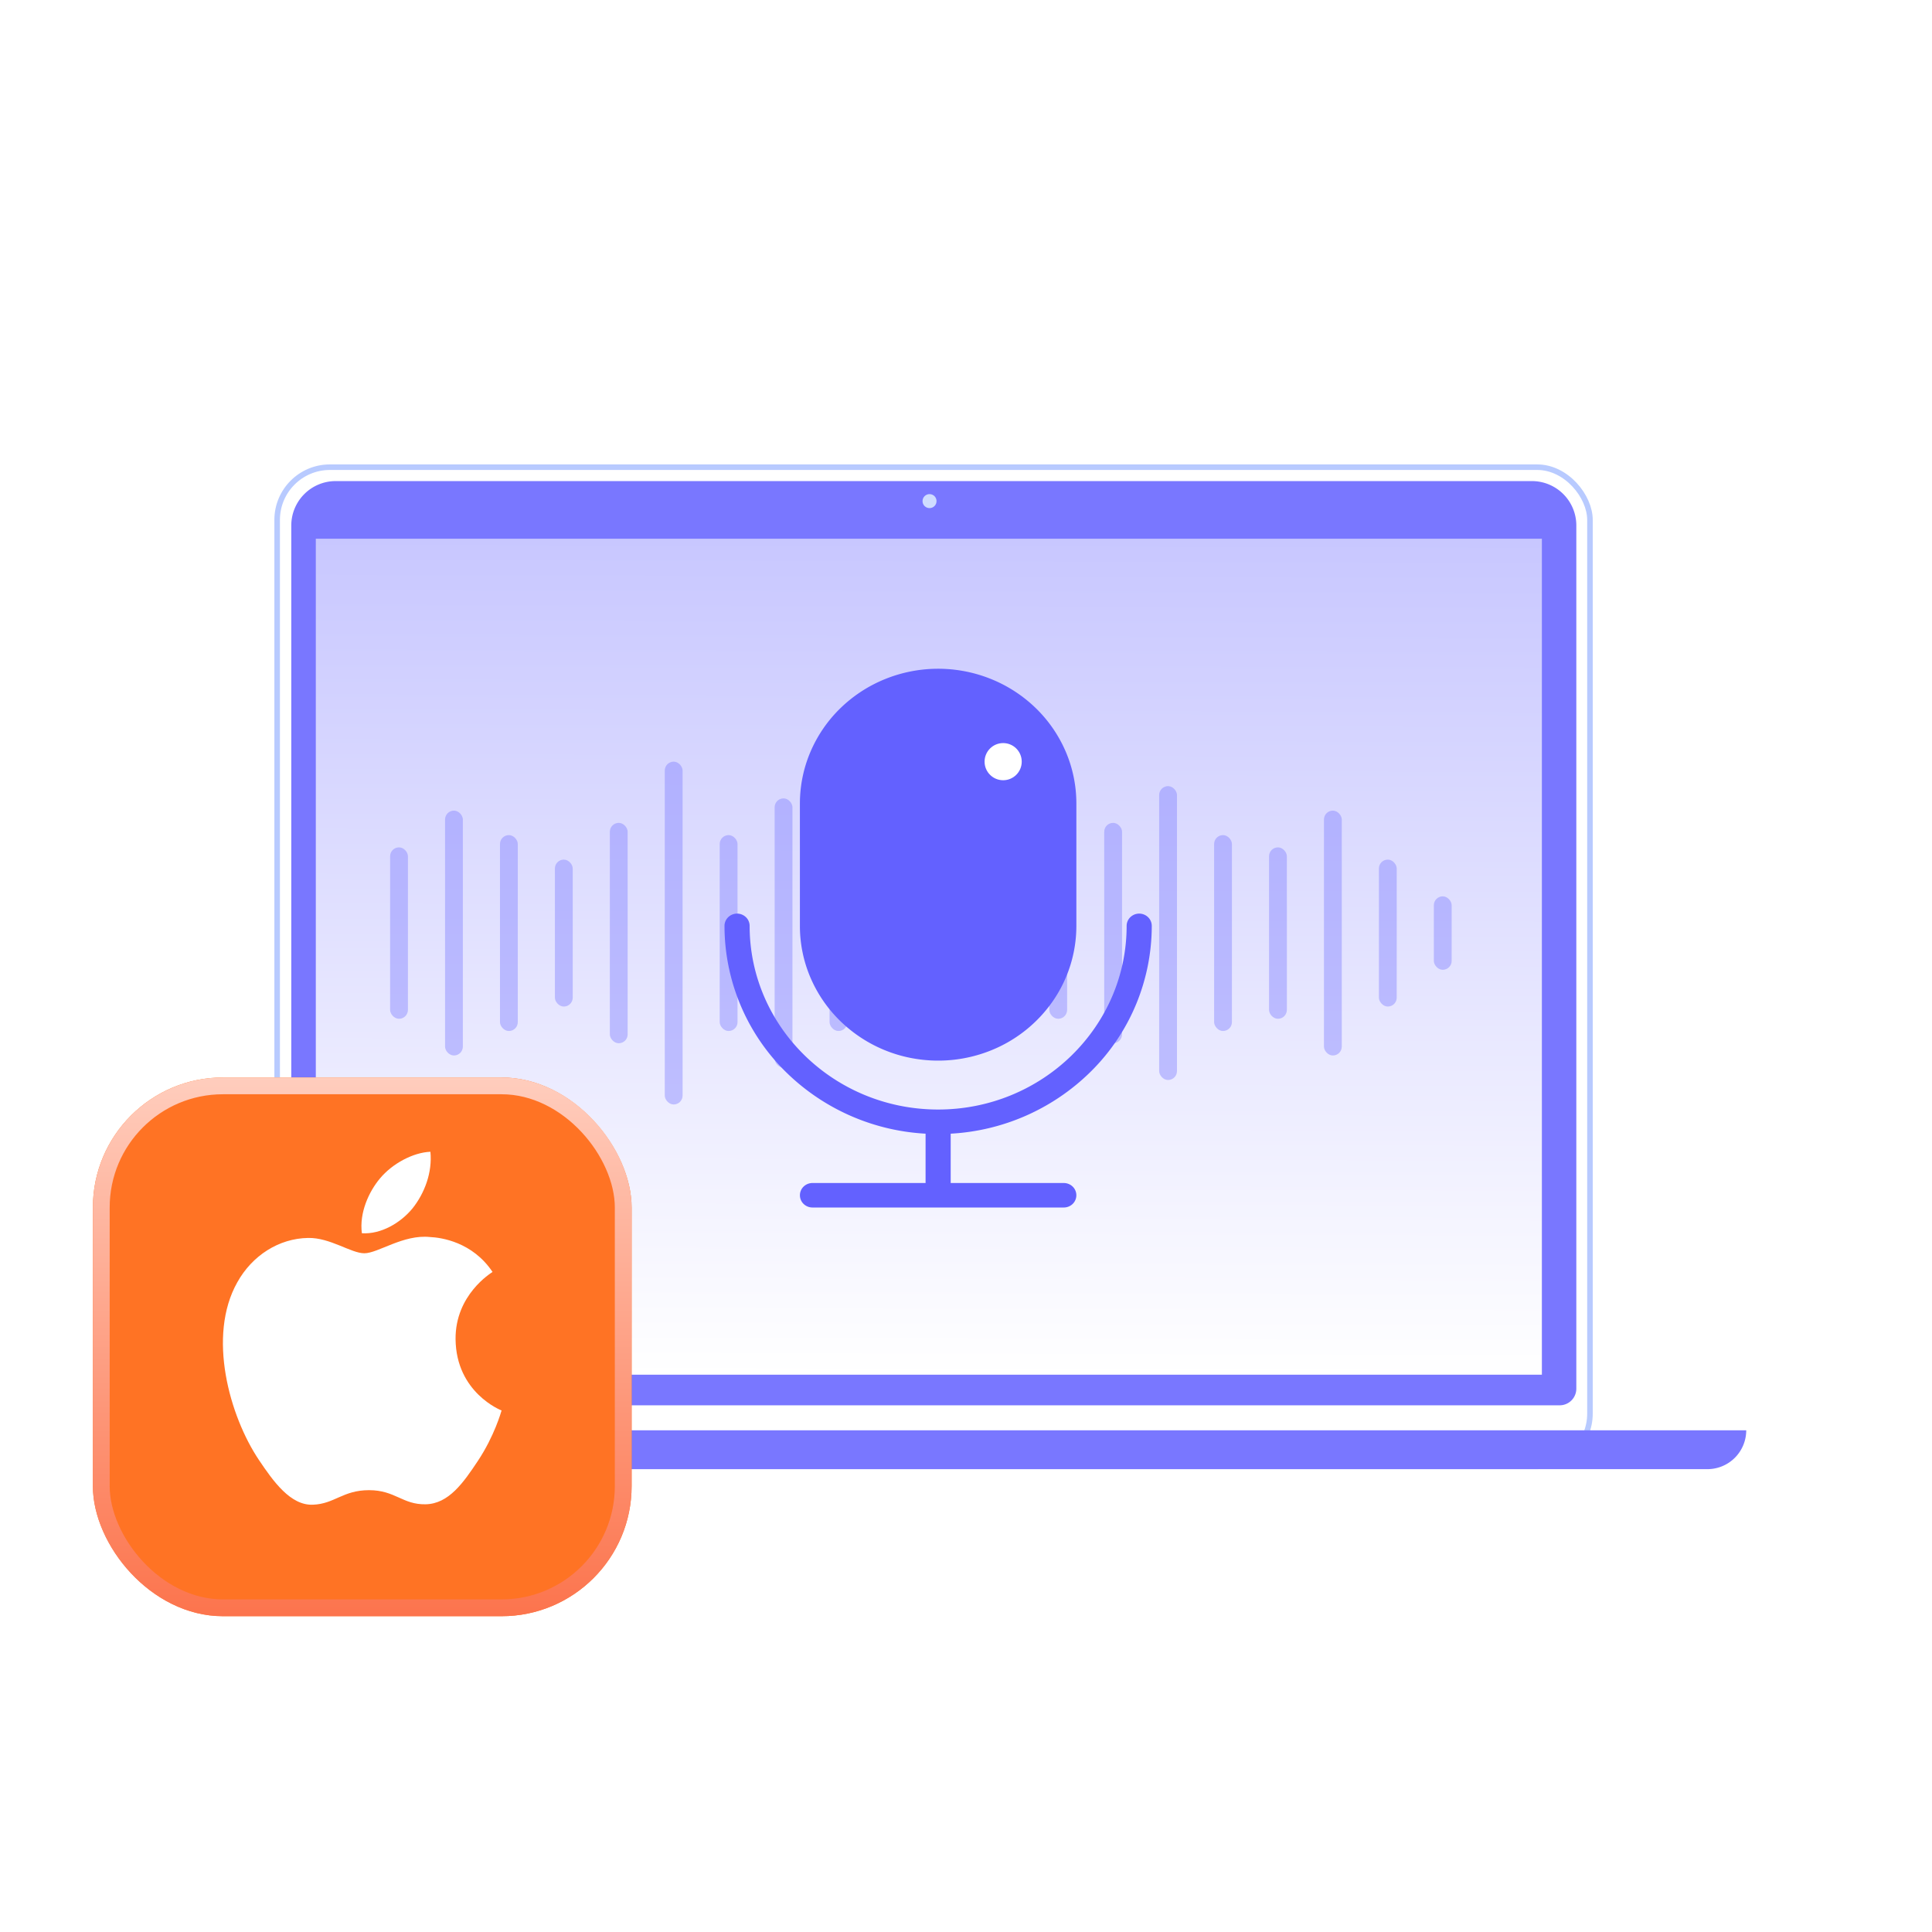
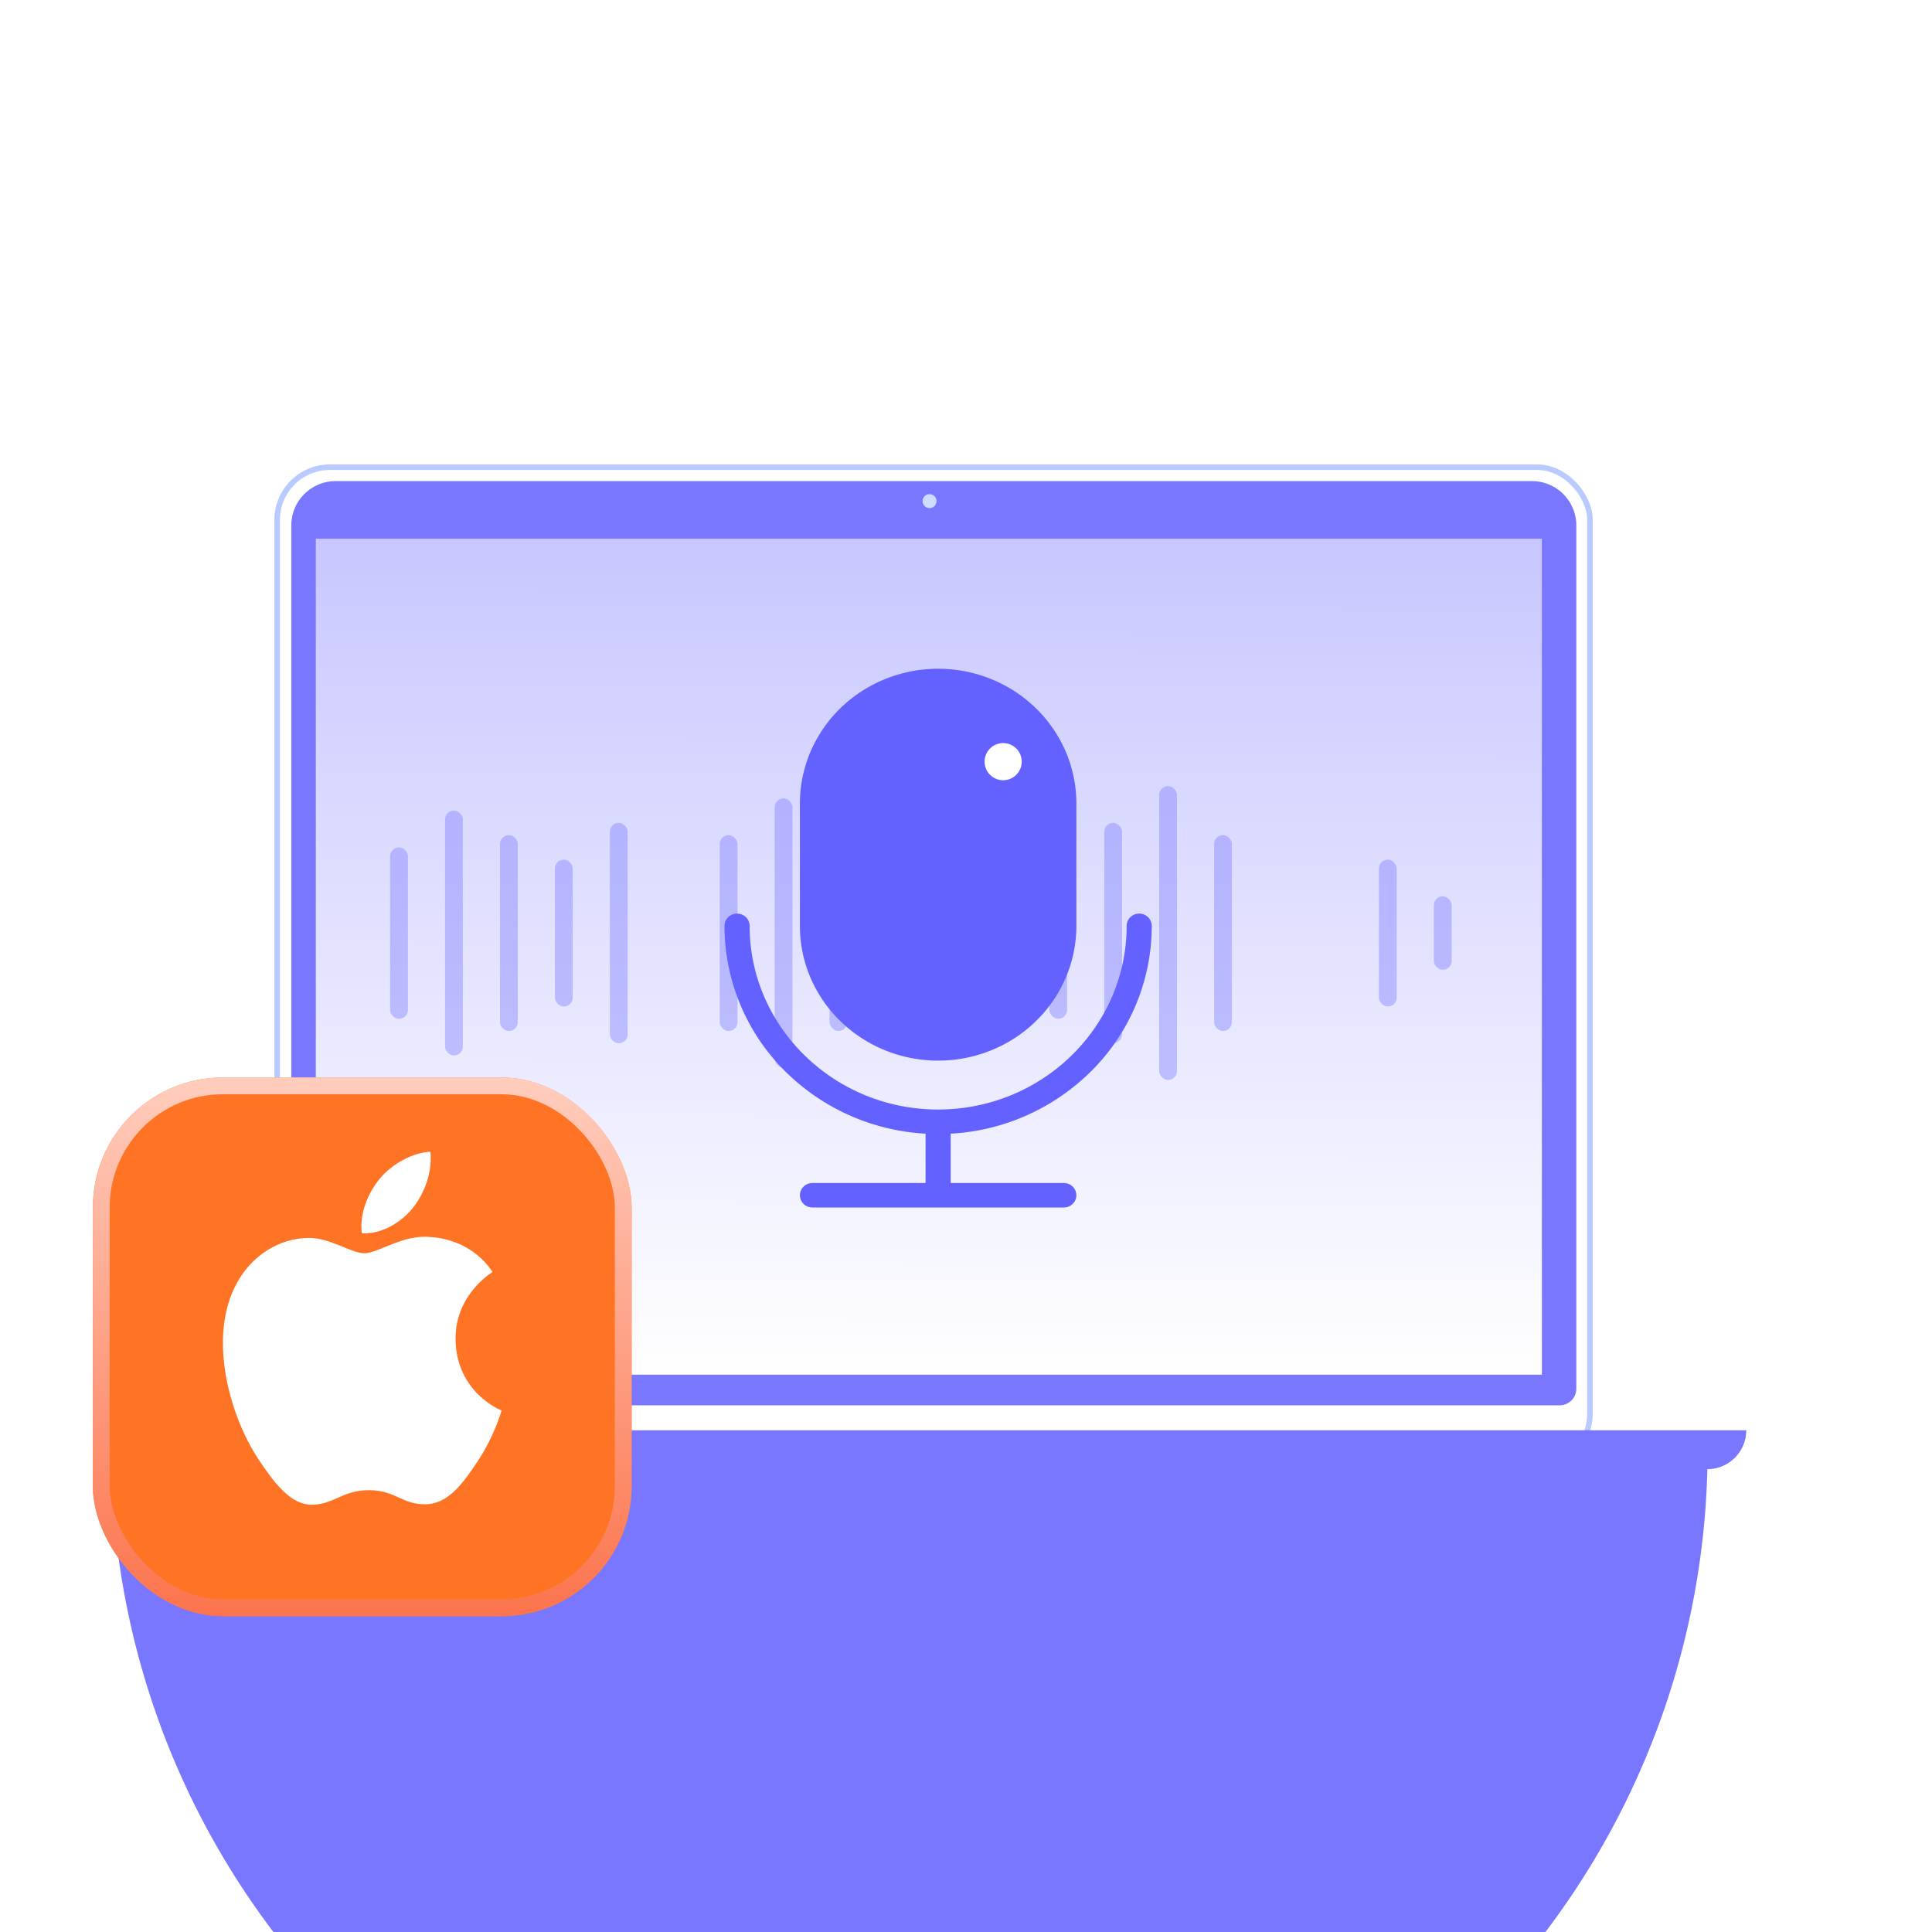
<svg xmlns="http://www.w3.org/2000/svg" width="104" height="104" fill="none">
  <rect width="70.669" height="53.786" x="14.919" y="25.149" fill="#fff" stroke="#B8CAFF" stroke-width=".299" rx="2.839" />
-   <path fill="#7977FF" d="M15.68 28.287a2.39 2.39 0 0 1 2.39-2.39h64.394a2.39 2.39 0 0 1 2.39 2.39v46.465a.897.897 0 0 1-.896.896H16.576a.896.896 0 0 1-.896-.896V28.287ZM6 76.993h88a2.092 2.092 0 0 1-2.092 2.092H8.092A2.092 2.092 0 0 1 6 76.993Z" />
+   <path fill="#7977FF" d="M15.68 28.287a2.39 2.39 0 0 1 2.39-2.39h64.394a2.39 2.39 0 0 1 2.39 2.39v46.465a.897.897 0 0 1-.896.896H16.576a.896.896 0 0 1-.896-.896V28.287ZM6 76.993h88a2.092 2.092 0 0 1-2.092 2.092A2.092 2.092 0 0 1 6 76.993Z" />
  <circle cx="50.037" cy="26.975" r=".377" fill="#CFDCFF" />
  <path fill="url(#a)" d="M17 29h66v45H17z" />
  <g fill="#7977FF" opacity=".4">
    <rect width=".959" height="9.227" x="21" y="45.614" rx=".479" />
    <rect width=".959" height="13.181" x="23.957" y="43.636" rx=".479" />
    <rect width=".959" height="10.545" x="26.914" y="44.954" rx=".479" />
    <rect width=".959" height="7.909" x="29.871" y="46.273" rx=".479" />
    <rect width=".959" height="11.863" x="32.828" y="44.295" rx=".479" />
-     <rect width=".959" height="18.454" x="35.785" y="41" rx=".479" />
    <rect width=".959" height="10.545" x="38.742" y="44.954" rx=".479" />
    <rect width=".959" height="14.499" x="41.699" y="42.977" rx=".479" />
    <rect width=".959" height="10.545" x="44.656" y="44.954" rx=".479" />
    <rect width=".959" height="3.954" x="47.613" y="48.25" rx=".479" />
    <rect width=".959" height="13.181" x="50.57" y="43.636" rx=".479" />
    <rect width=".959" height="7.909" x="53.527" y="46.273" rx=".479" />
    <rect width=".959" height="9.227" x="56.484" y="45.614" rx=".479" />
    <rect width=".959" height="11.863" x="59.441" y="44.295" rx=".479" />
    <rect width=".959" height="15.818" x="62.398" y="42.318" rx=".479" />
    <rect width=".959" height="10.545" x="65.356" y="44.954" rx=".479" />
-     <rect width=".959" height="9.227" x="68.313" y="45.614" rx=".479" />
-     <rect width=".959" height="13.181" x="71.269" y="43.636" rx=".479" />
    <rect width=".959" height="7.909" x="74.227" y="46.273" rx=".479" />
    <rect width=".959" height="3.954" x="77.184" y="48.25" rx=".479" />
  </g>
  <g filter="url(#b)">
    <path fill="#6361FF" d="M62 49.841a11.04 11.04 0 0 1-3.13 7.689 11.62 11.62 0 0 1-7.694 3.496v2.656h6.089c.18 0 .351.07.478.193a.65.65 0 0 1 0 .932.685.685 0 0 1-.478.193h-13.53a.685.685 0 0 1-.478-.193.65.65 0 0 1 0-.932.686.686 0 0 1 .478-.193h6.089v-2.656a11.62 11.62 0 0 1-7.694-3.496A11.04 11.04 0 0 1 39 49.84c0-.175.071-.342.198-.466a.686.686 0 0 1 .957 0 .65.65 0 0 1 .198.466c0 5.451 4.552 9.886 10.147 9.886 5.595 0 10.147-4.435 10.147-9.886a.65.65 0 0 1 .198-.466.686.686 0 0 1 .957 0 .651.651 0 0 1 .198.466Zm-16.762 5.127a7.502 7.502 0 0 0 3.81 1.986c1.444.28 2.94.137 4.3-.412a7.4 7.4 0 0 0 3.34-2.671 7.116 7.116 0 0 0 1.253-4.03v-6.59a7.09 7.09 0 0 0-.566-2.775 7.24 7.24 0 0 0-1.613-2.352 7.457 7.457 0 0 0-2.414-1.572 7.611 7.611 0 0 0-5.696 0 7.457 7.457 0 0 0-2.414 1.572 7.24 7.24 0 0 0-1.613 2.352 7.09 7.09 0 0 0-.566 2.774v6.591c-.001.952.19 1.895.565 2.775a7.22 7.22 0 0 0 1.614 2.352Z" />
  </g>
  <circle cx="54" cy="41" r="1" fill="#fff" />
  <g filter="url(#c)">
    <rect width="29" height="29" x="5" y="58" fill="#FF7324" rx="7" />
  </g>
  <rect width="28.096" height="28.096" x="5.452" y="58.452" stroke="url(#d)" stroke-width=".904" rx="6.548" />
  <path fill="#fff" d="M27 75.926c-.023.073-.385 1.374-1.274 2.712-.769 1.154-1.564 2.318-2.82 2.338-1.236.023-1.631-.76-3.042-.76-1.409 0-1.852.74-3.02.783-1.206.05-2.135-1.261-2.907-2.41-1.578-2.353-2.793-6.668-1.164-9.56.802-1.446 2.243-2.366 3.813-2.39 1.182-.024 2.308.825 3.026.825.738 0 2.1-1.027 3.535-.874.601.027 2.283.26 3.367 1.88-.085.06-2.013 1.232-1.991 3.62.029 2.881 2.45 3.826 2.477 3.836Zm-4.793-10.88c.648-.814 1.073-1.934.962-3.046-.925.037-2.052.633-2.721 1.443-.592.707-1.114 1.844-.968 2.943 1.027.065 2.083-.554 2.727-1.34Z" />
  <defs>
    <linearGradient id="a" x1="50" x2="49.886" y1="29" y2="74.076" gradientUnits="userSpaceOnUse">
      <stop stop-color="#C8C7FF" />
      <stop offset="1" stop-color="#fff" />
    </linearGradient>
    <linearGradient id="d" x1="19.5" x2="19.5" y1="58" y2="87" gradientUnits="userSpaceOnUse">
      <stop stop-color="#FFCDBD" />
      <stop offset="1" stop-color="#FC744D" />
    </linearGradient>
    <filter id="b" width="23" height="29" x="39" y="36" color-interpolation-filters="sRGB" filterUnits="userSpaceOnUse">
      <feFlood flood-opacity="0" result="BackgroundImageFix" />
      <feBlend in="SourceGraphic" in2="BackgroundImageFix" result="shape" />
      <feColorMatrix in="SourceAlpha" result="hardAlpha" values="0 0 0 0 0 0 0 0 0 0 0 0 0 0 0 0 0 0 127 0" />
      <feOffset />
      <feGaussianBlur stdDeviation="1" />
      <feComposite in2="hardAlpha" k2="-1" k3="1" operator="arithmetic" />
      <feColorMatrix values="0 0 0 0 0.745 0 0 0 0 0.742 0 0 0 0 1 0 0 0 1 0" />
      <feBlend in2="shape" result="effect1_innerShadow_3314_1497" />
    </filter>
    <filter id="c" width="29" height="29" x="5" y="58" color-interpolation-filters="sRGB" filterUnits="userSpaceOnUse">
      <feFlood flood-opacity="0" result="BackgroundImageFix" />
      <feBlend in="SourceGraphic" in2="BackgroundImageFix" result="shape" />
      <feColorMatrix in="SourceAlpha" result="hardAlpha" values="0 0 0 0 0 0 0 0 0 0 0 0 0 0 0 0 0 0 127 0" />
      <feOffset />
      <feGaussianBlur stdDeviation="2.979" />
      <feComposite in2="hardAlpha" k2="-1" k3="1" operator="arithmetic" />
      <feColorMatrix values="0 0 0 0 1 0 0 0 0 0.81 0 0 0 0 0.75 0 0 0 1 0" />
      <feBlend in2="shape" result="effect1_innerShadow_3314_1497" />
    </filter>
  </defs>
</svg>